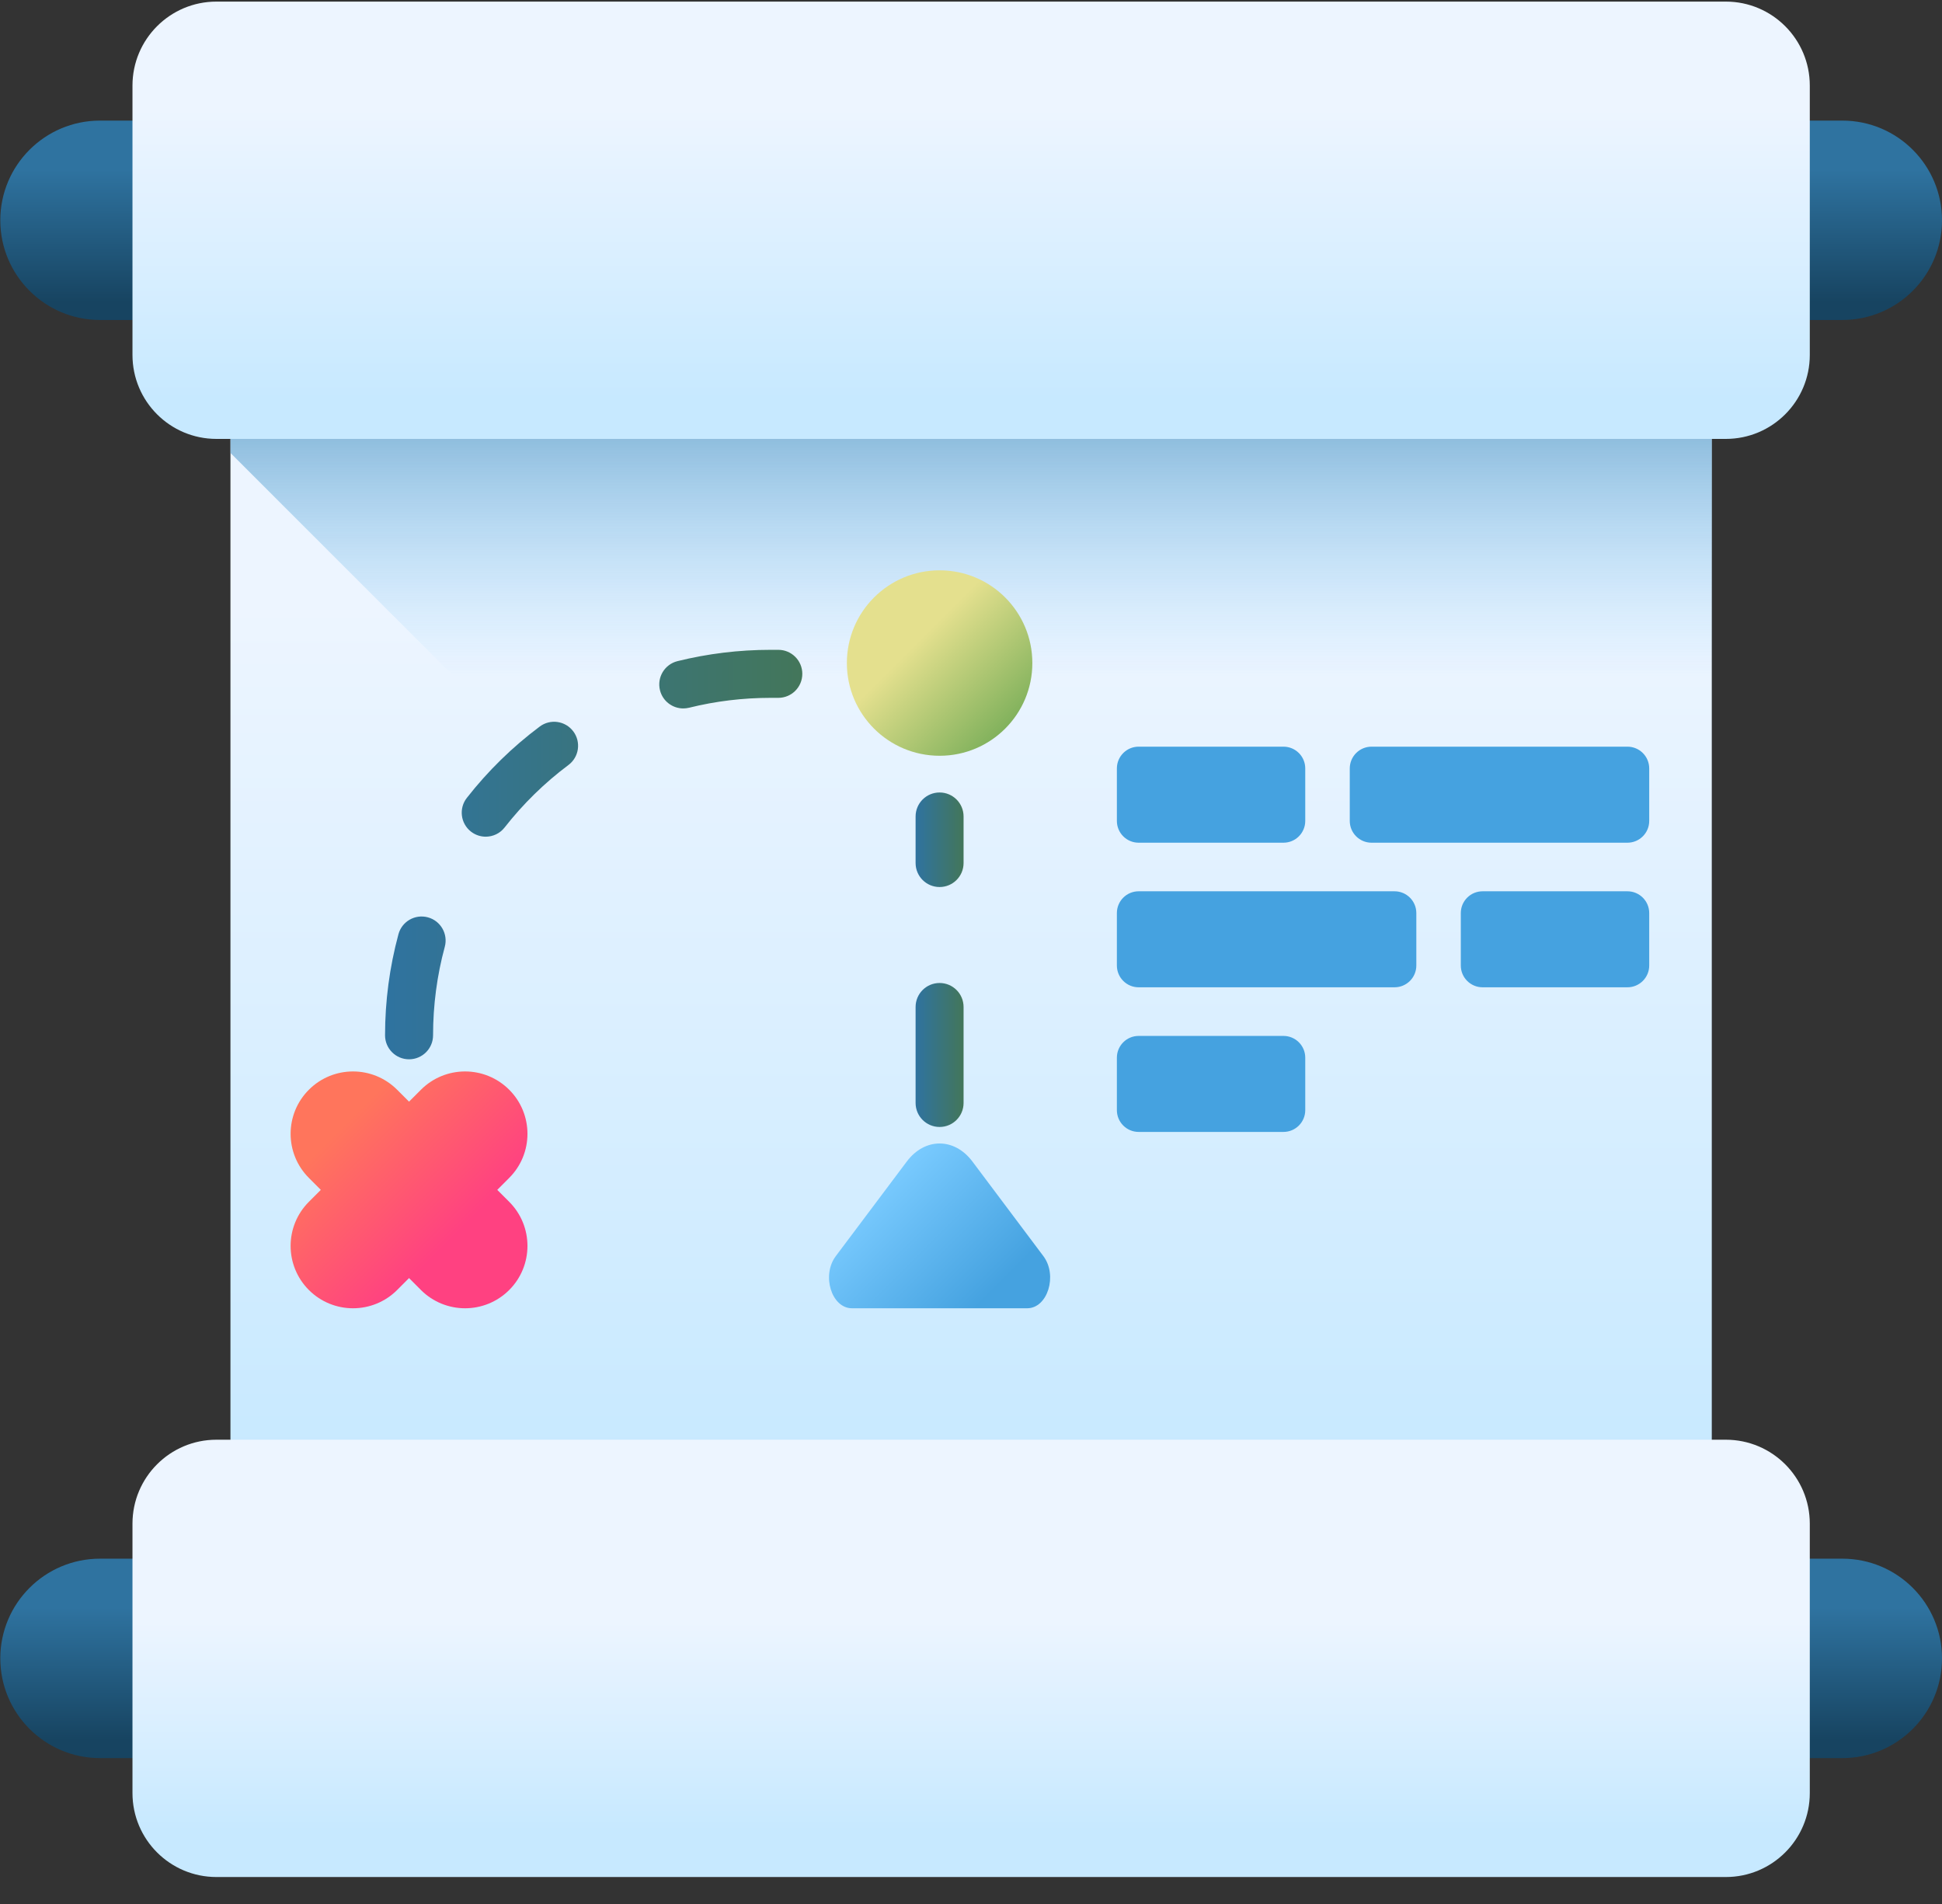
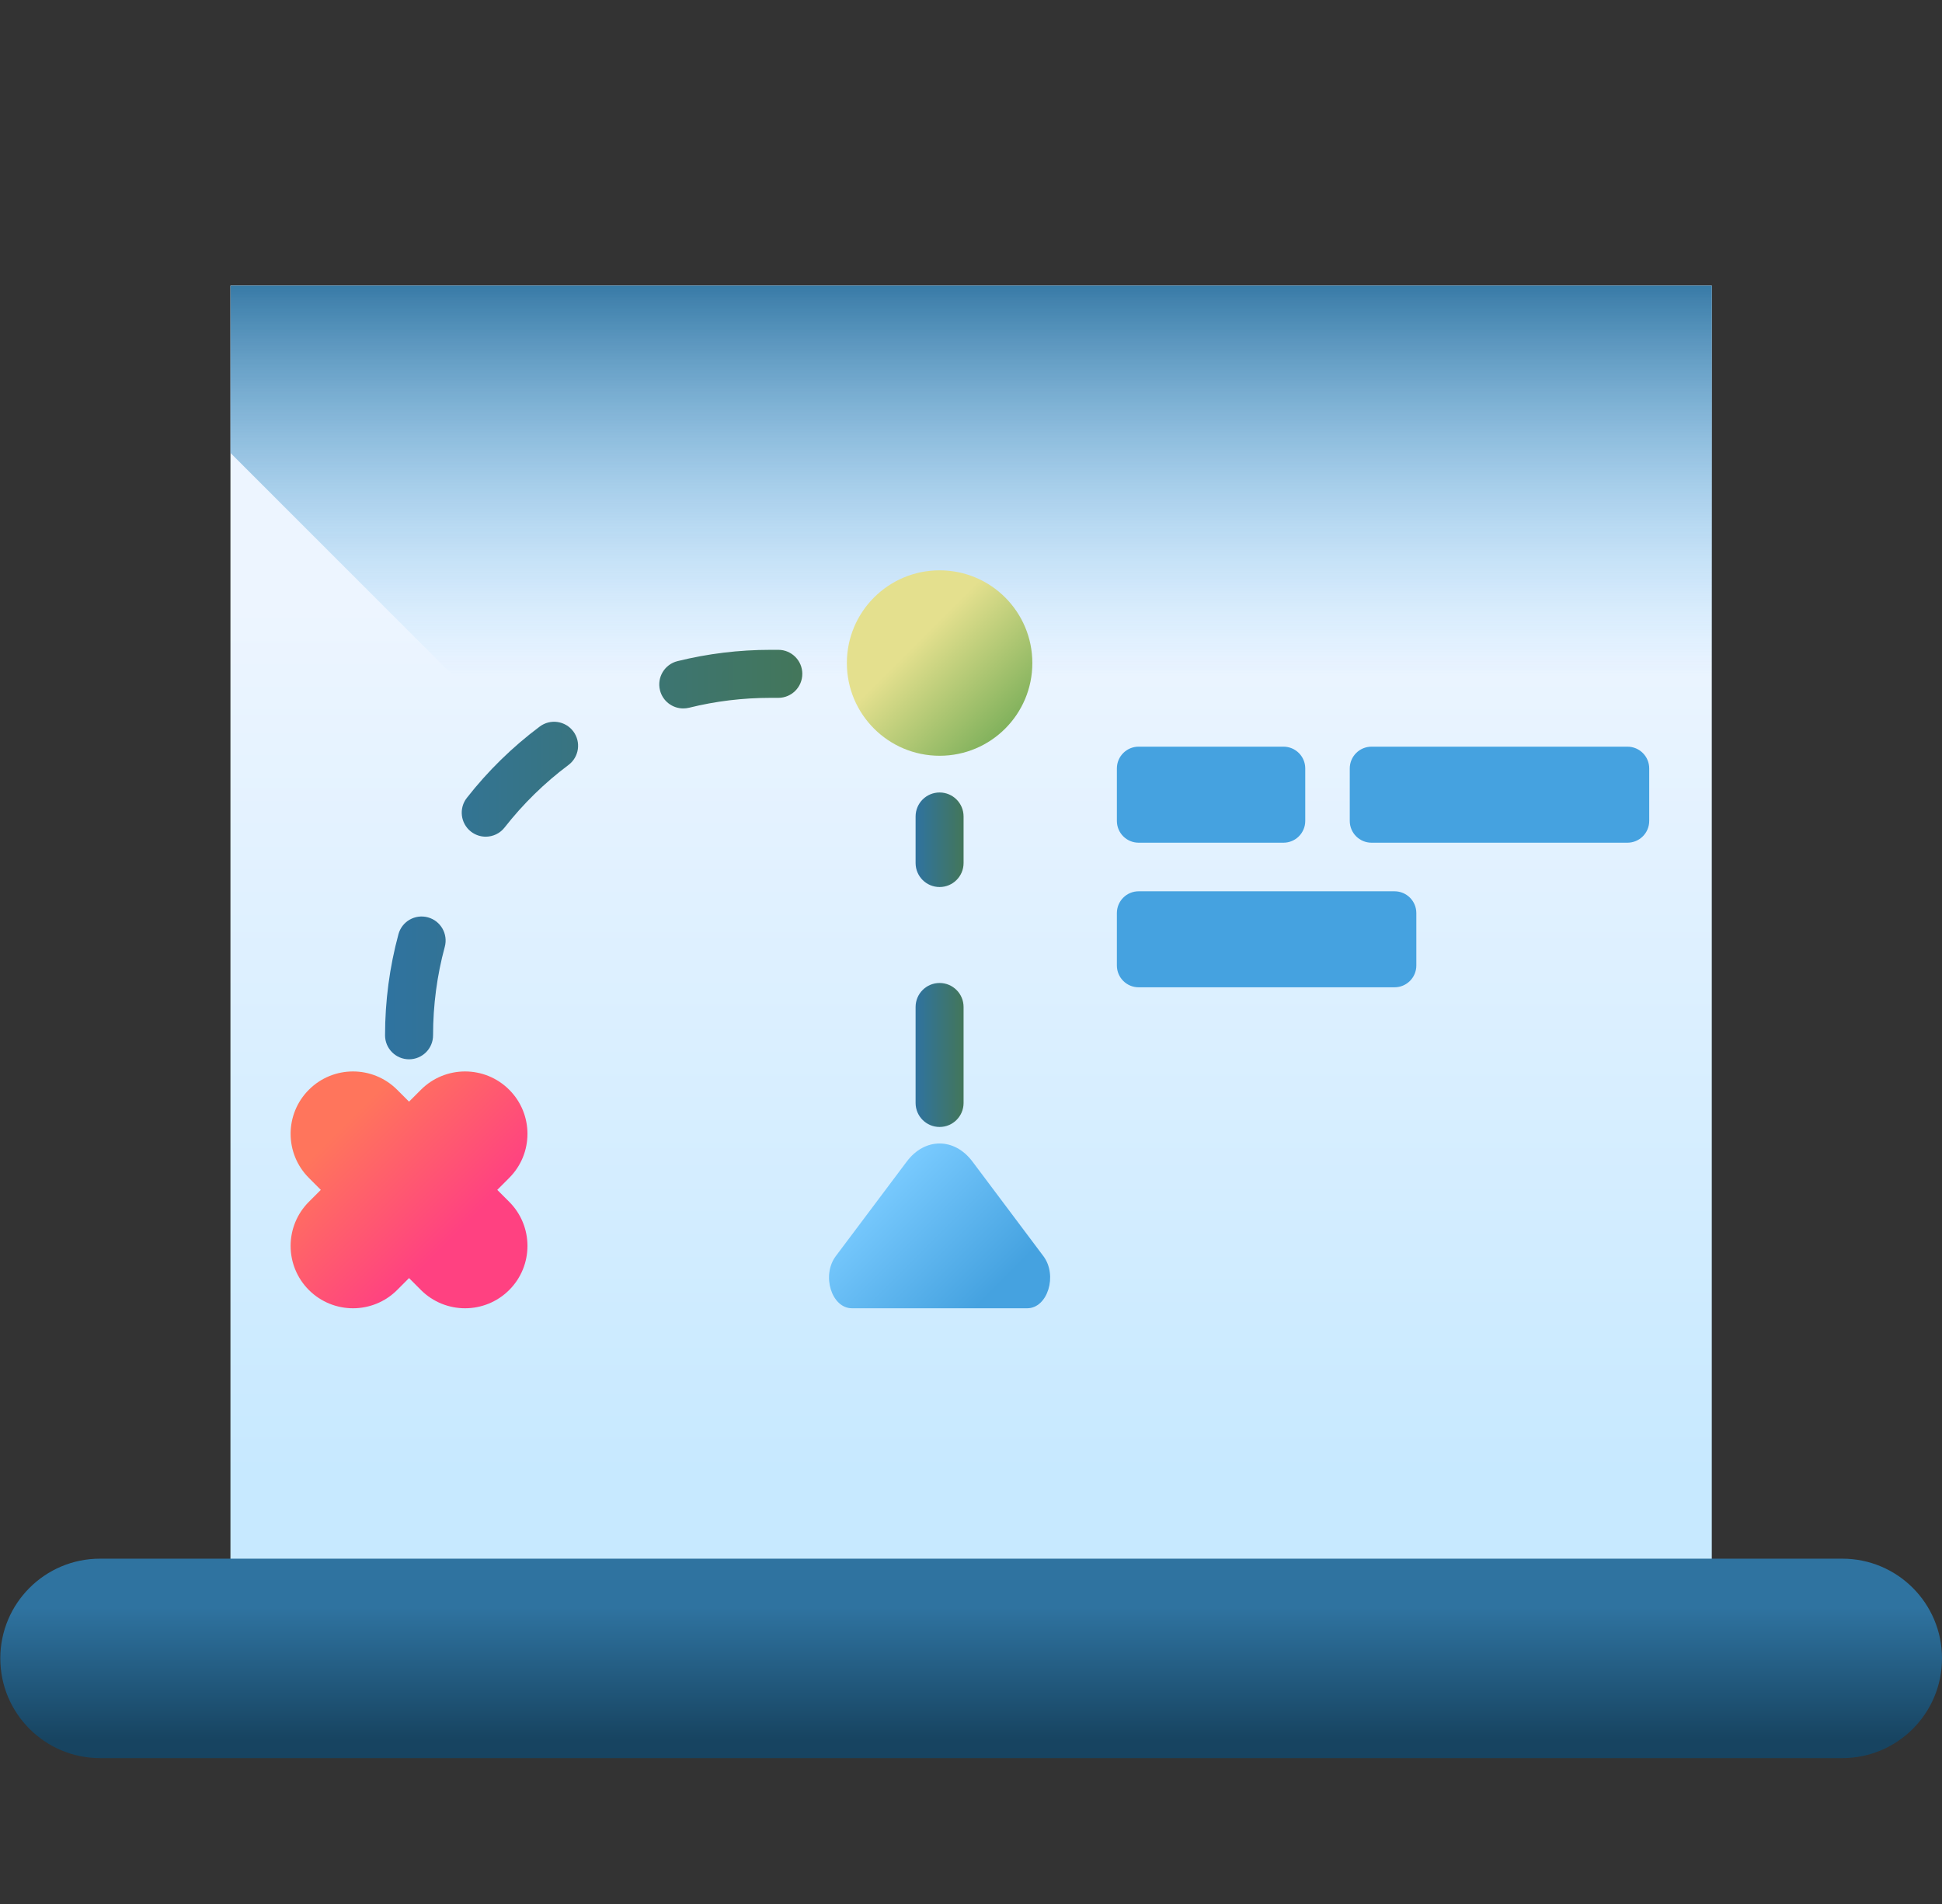
<svg xmlns="http://www.w3.org/2000/svg" width="51" height="50" viewBox="0 0 51 50" fill="none">
  <rect x="0" y="0" width="51" height="50" fill="#333333" stroke="none" />
  <path d="M6.052 7.498H44.954V41.836H6.052V7.498Z" fill="url(#paint0_linear_550_2006)" />
-   <path d="M48.382 8.403H2.626C1.181 8.403 0.008 7.231 0.008 5.785C0.008 4.339 1.181 3.167 2.626 3.167H48.382C49.828 3.167 51 4.339 51 5.785C51 7.231 49.828 8.403 48.382 8.403Z" fill="url(#paint1_linear_550_2006)" />
  <path d="M35.995 41.836H44.955V7.498H6.053V11.895L35.995 41.836Z" fill="url(#paint2_linear_550_2006)" />
-   <path d="M45.323 11.526H5.684C4.466 11.526 3.479 10.539 3.479 9.321V2.248C3.479 1.03 4.466 0.042 5.684 0.042H45.323C46.541 0.042 47.528 1.03 47.528 2.248V9.321C47.528 10.539 46.541 11.526 45.323 11.526Z" fill="url(#paint3_linear_550_2006)" />
  <path d="M48.382 46.169H2.626C1.181 46.169 0.008 44.996 0.008 43.55C0.008 42.104 1.181 40.932 2.626 40.932H48.382C49.828 40.932 51 42.104 51 43.55C51 44.996 49.828 46.169 48.382 46.169Z" fill="url(#paint4_linear_550_2006)" />
-   <path d="M45.323 49.292H5.684C4.466 49.292 3.479 48.305 3.479 47.087V40.013C3.479 38.795 4.466 37.808 5.684 37.808H45.323C46.541 37.808 47.528 38.795 47.528 40.013V47.087C47.528 48.305 46.541 49.292 45.323 49.292Z" fill="url(#paint5_linear_550_2006)" />
  <path d="M11.055 28.617L10.742 28.93L10.429 28.617C9.789 27.977 8.752 27.977 8.112 28.617C7.472 29.256 7.472 30.294 8.112 30.933L8.425 31.247L8.112 31.56C7.472 32.2 7.472 33.237 8.112 33.877C8.752 34.516 9.789 34.516 10.429 33.877L10.742 33.563L11.055 33.877C11.695 34.516 12.732 34.516 13.372 33.877C14.012 33.237 14.012 32.2 13.372 31.56L13.059 31.247L13.372 30.933C14.012 30.294 14.012 29.256 13.372 28.617C12.732 27.977 11.695 27.977 11.055 28.617Z" fill="url(#paint6_linear_550_2006)" />
  <path d="M10.742 27.818C10.395 27.818 10.112 27.536 10.112 27.188C10.112 26.288 10.231 25.395 10.464 24.533C10.555 24.197 10.901 23.999 11.237 24.09C11.573 24.181 11.771 24.527 11.681 24.863C11.476 25.617 11.373 26.399 11.373 27.188C11.373 27.536 11.09 27.818 10.742 27.818ZM12.755 21.972C12.62 21.972 12.483 21.928 12.367 21.838C12.094 21.623 12.045 21.227 12.26 20.953C12.812 20.247 13.456 19.617 14.174 19.08C14.453 18.871 14.847 18.928 15.056 19.207C15.264 19.485 15.208 19.88 14.929 20.089C14.3 20.559 13.736 21.112 13.252 21.73C13.128 21.889 12.943 21.972 12.755 21.972ZM17.943 18.604C17.66 18.604 17.403 18.412 17.332 18.126C17.248 17.788 17.454 17.446 17.792 17.362C18.587 17.165 19.409 17.065 20.235 17.065H20.235H20.44C20.788 17.065 21.07 17.348 21.07 17.695C21.07 18.044 20.788 18.326 20.44 18.326H20.235C20.235 18.326 20.235 18.326 20.235 18.326C19.511 18.326 18.791 18.413 18.095 18.586C18.044 18.598 17.993 18.604 17.943 18.604Z" fill="url(#paint7_linear_550_2006)" />
  <path d="M24.676 19.847C26.021 19.847 27.111 18.757 27.111 17.412C27.111 16.067 26.021 14.977 24.676 14.977C23.331 14.977 22.24 16.067 22.24 17.412C22.24 18.757 23.331 19.847 24.676 19.847Z" fill="url(#paint8_linear_550_2006)" />
  <path d="M27.401 32.987L25.537 30.502C25.063 29.871 24.287 29.871 23.814 30.502L21.949 32.987C21.57 33.492 21.838 34.356 22.374 34.356H26.976C27.512 34.356 27.78 33.492 27.401 32.987Z" fill="url(#paint9_linear_550_2006)" />
  <path d="M24.675 29.595C24.327 29.595 24.045 29.313 24.045 28.965V26.444C24.045 26.096 24.327 25.814 24.675 25.814C25.023 25.814 25.305 26.096 25.305 26.444V28.965C25.305 29.313 25.023 29.595 24.675 29.595ZM24.675 23.294C24.327 23.294 24.045 23.012 24.045 22.664V21.441C24.045 21.093 24.327 20.811 24.675 20.811C25.023 20.811 25.305 21.093 25.305 21.441V22.664C25.305 23.012 25.023 23.294 24.675 23.294Z" fill="url(#paint10_linear_550_2006)" />
  <path d="M33.706 22.13H29.902C29.587 22.13 29.331 21.874 29.331 21.558V20.18C29.331 19.864 29.587 19.608 29.902 19.608H33.706C34.022 19.608 34.278 19.864 34.278 20.18V21.558C34.278 21.874 34.022 22.13 33.706 22.13Z" fill="#45A2E0" />
  <path d="M42.739 22.13H36.019C35.703 22.13 35.447 21.874 35.447 21.558V20.18C35.447 19.864 35.703 19.608 36.019 19.608H42.739C43.055 19.608 43.311 19.864 43.311 20.18V21.558C43.311 21.874 43.055 22.13 42.739 22.13Z" fill="#45A2E0" />
-   <path d="M38.935 25.927H42.739C43.055 25.927 43.311 25.671 43.311 25.355V23.978C43.311 23.662 43.055 23.406 42.739 23.406H38.935C38.619 23.406 38.363 23.662 38.363 23.978V25.355C38.363 25.671 38.619 25.927 38.935 25.927Z" fill="#45A2E0" />
  <path d="M29.902 25.927H36.623C36.939 25.927 37.195 25.671 37.195 25.355V23.978C37.195 23.662 36.939 23.406 36.623 23.406H29.902C29.587 23.406 29.331 23.662 29.331 23.978V25.355C29.331 25.671 29.587 25.927 29.902 25.927Z" fill="#45A2E0" />
-   <path d="M33.706 29.725H29.902C29.587 29.725 29.331 29.469 29.331 29.153V27.776C29.331 27.46 29.587 27.204 29.902 27.204H33.706C34.022 27.204 34.278 27.46 34.278 27.776V29.153C34.278 29.469 34.022 29.725 33.706 29.725Z" fill="#45A2E0" />
  <defs>
    <linearGradient id="paint0_linear_550_2006" x1="25.503" y1="15.94" x2="25.503" y2="38.688" gradientUnits="userSpaceOnUse">
      <stop stop-color="#EDF5FF" />
      <stop offset="1" stop-color="#C7E9FF" />
    </linearGradient>
    <linearGradient id="paint1_linear_550_2006" x1="25.504" y1="4.454" x2="25.504" y2="7.923" gradientUnits="userSpaceOnUse">
      <stop stop-color="#2F73A0" />
      <stop offset="1" stop-color="#174461" />
    </linearGradient>
    <linearGradient id="paint2_linear_550_2006" x1="25.504" y1="17.768" x2="25.504" y2="7.102" gradientUnits="userSpaceOnUse">
      <stop stop-color="#7ACBFF" stop-opacity="0" />
      <stop offset="1" stop-color="#2F73A0" />
    </linearGradient>
    <linearGradient id="paint3_linear_550_2006" x1="25.504" y1="2.866" x2="25.504" y2="10.474" gradientUnits="userSpaceOnUse">
      <stop stop-color="#EDF5FF" />
      <stop offset="1" stop-color="#C7E9FF" />
    </linearGradient>
    <linearGradient id="paint4_linear_550_2006" x1="25.504" y1="42.22" x2="25.504" y2="45.688" gradientUnits="userSpaceOnUse">
      <stop stop-color="#2F73A0" />
      <stop offset="1" stop-color="#174461" />
    </linearGradient>
    <linearGradient id="paint5_linear_550_2006" x1="25.504" y1="42.465" x2="25.504" y2="48.065" gradientUnits="userSpaceOnUse">
      <stop stop-color="#EDF5FF" />
      <stop offset="1" stop-color="#C7E9FF" />
    </linearGradient>
    <linearGradient id="paint6_linear_550_2006" x1="9.03" y1="29.534" x2="11.943" y2="32.447" gradientUnits="userSpaceOnUse">
      <stop stop-color="#FF755C" />
      <stop offset="1" stop-color="#FF4181" />
    </linearGradient>
    <linearGradient id="paint7_linear_550_2006" x1="10.112" y1="22.442" x2="21.07" y2="22.442" gradientUnits="userSpaceOnUse">
      <stop stop-color="#2F73A0" />
      <stop offset="1" stop-color="#43765A" />
    </linearGradient>
    <linearGradient id="paint8_linear_550_2006" x1="24.107" y1="16.843" x2="26.822" y2="19.559" gradientUnits="userSpaceOnUse">
      <stop stop-color="#E4E08E" />
      <stop offset="1" stop-color="#6FA953" />
    </linearGradient>
    <linearGradient id="paint9_linear_550_2006" x1="22.798" y1="31.364" x2="25.709" y2="34.275" gradientUnits="userSpaceOnUse">
      <stop stop-color="#7ACBFF" />
      <stop offset="1" stop-color="#45A2E0" />
    </linearGradient>
    <linearGradient id="paint10_linear_550_2006" x1="24.045" y1="25.203" x2="25.305" y2="25.203" gradientUnits="userSpaceOnUse">
      <stop stop-color="#2F73A0" />
      <stop offset="1" stop-color="#43765A" />
    </linearGradient>
  </defs>
</svg>